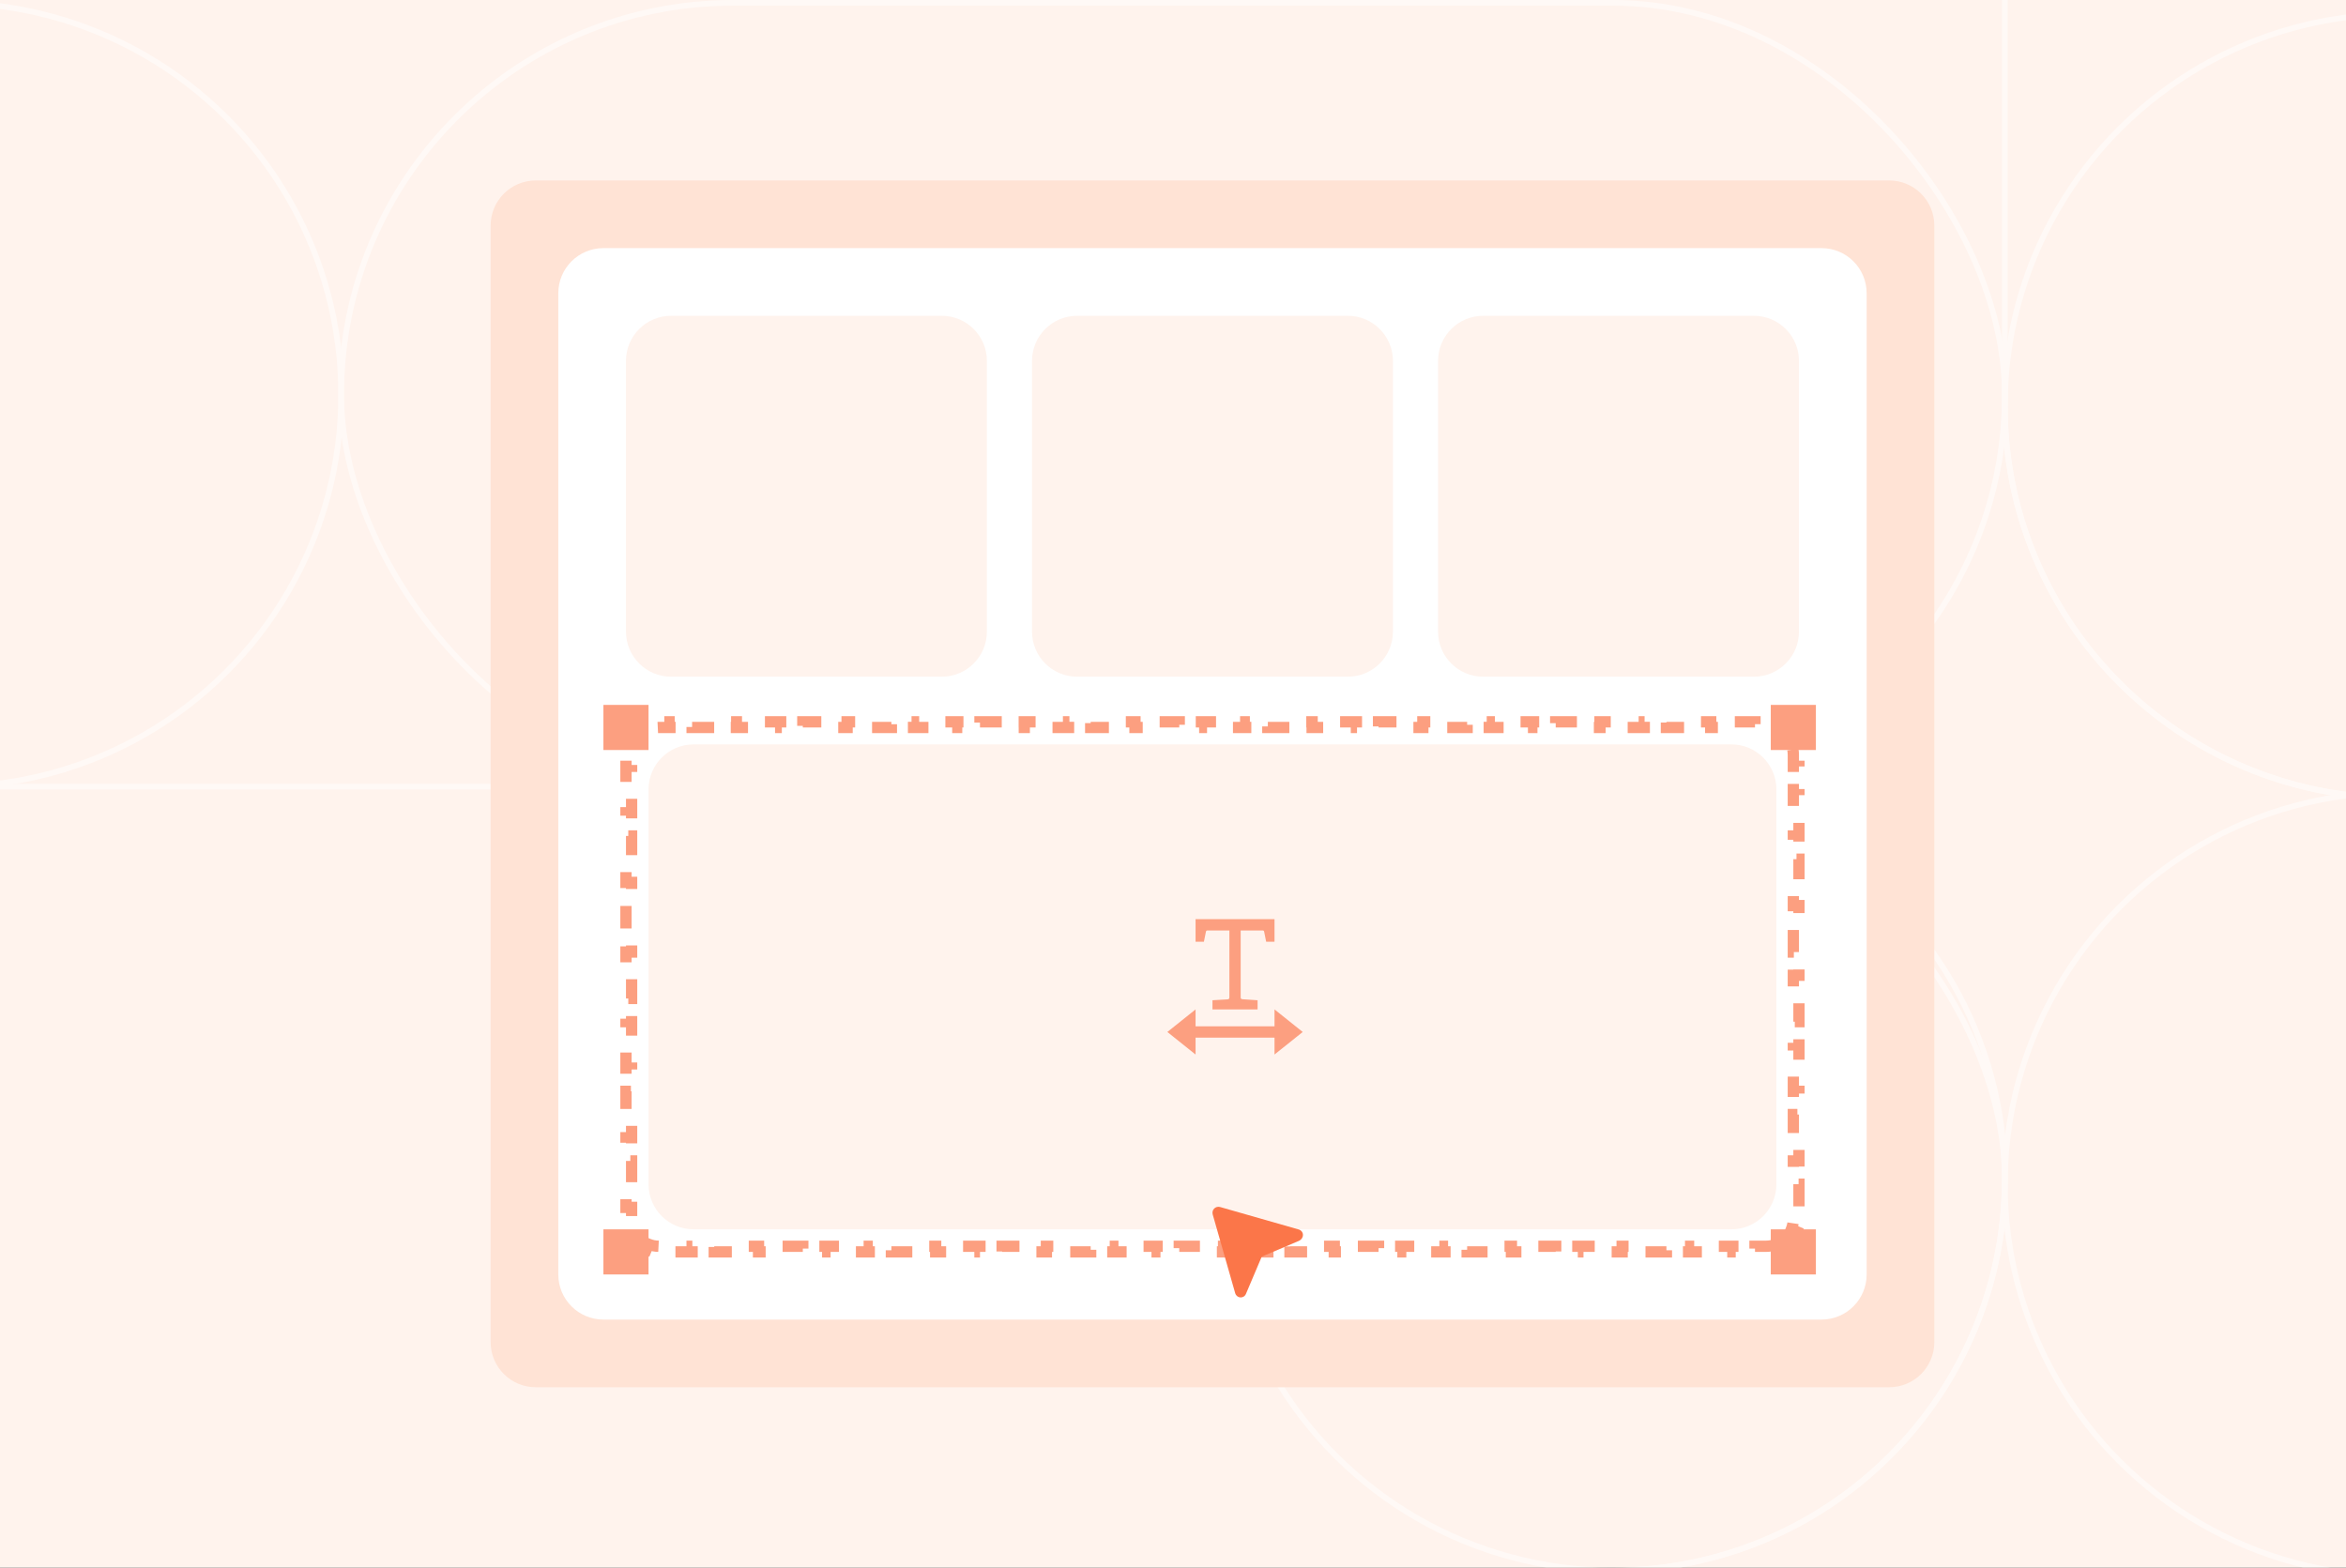
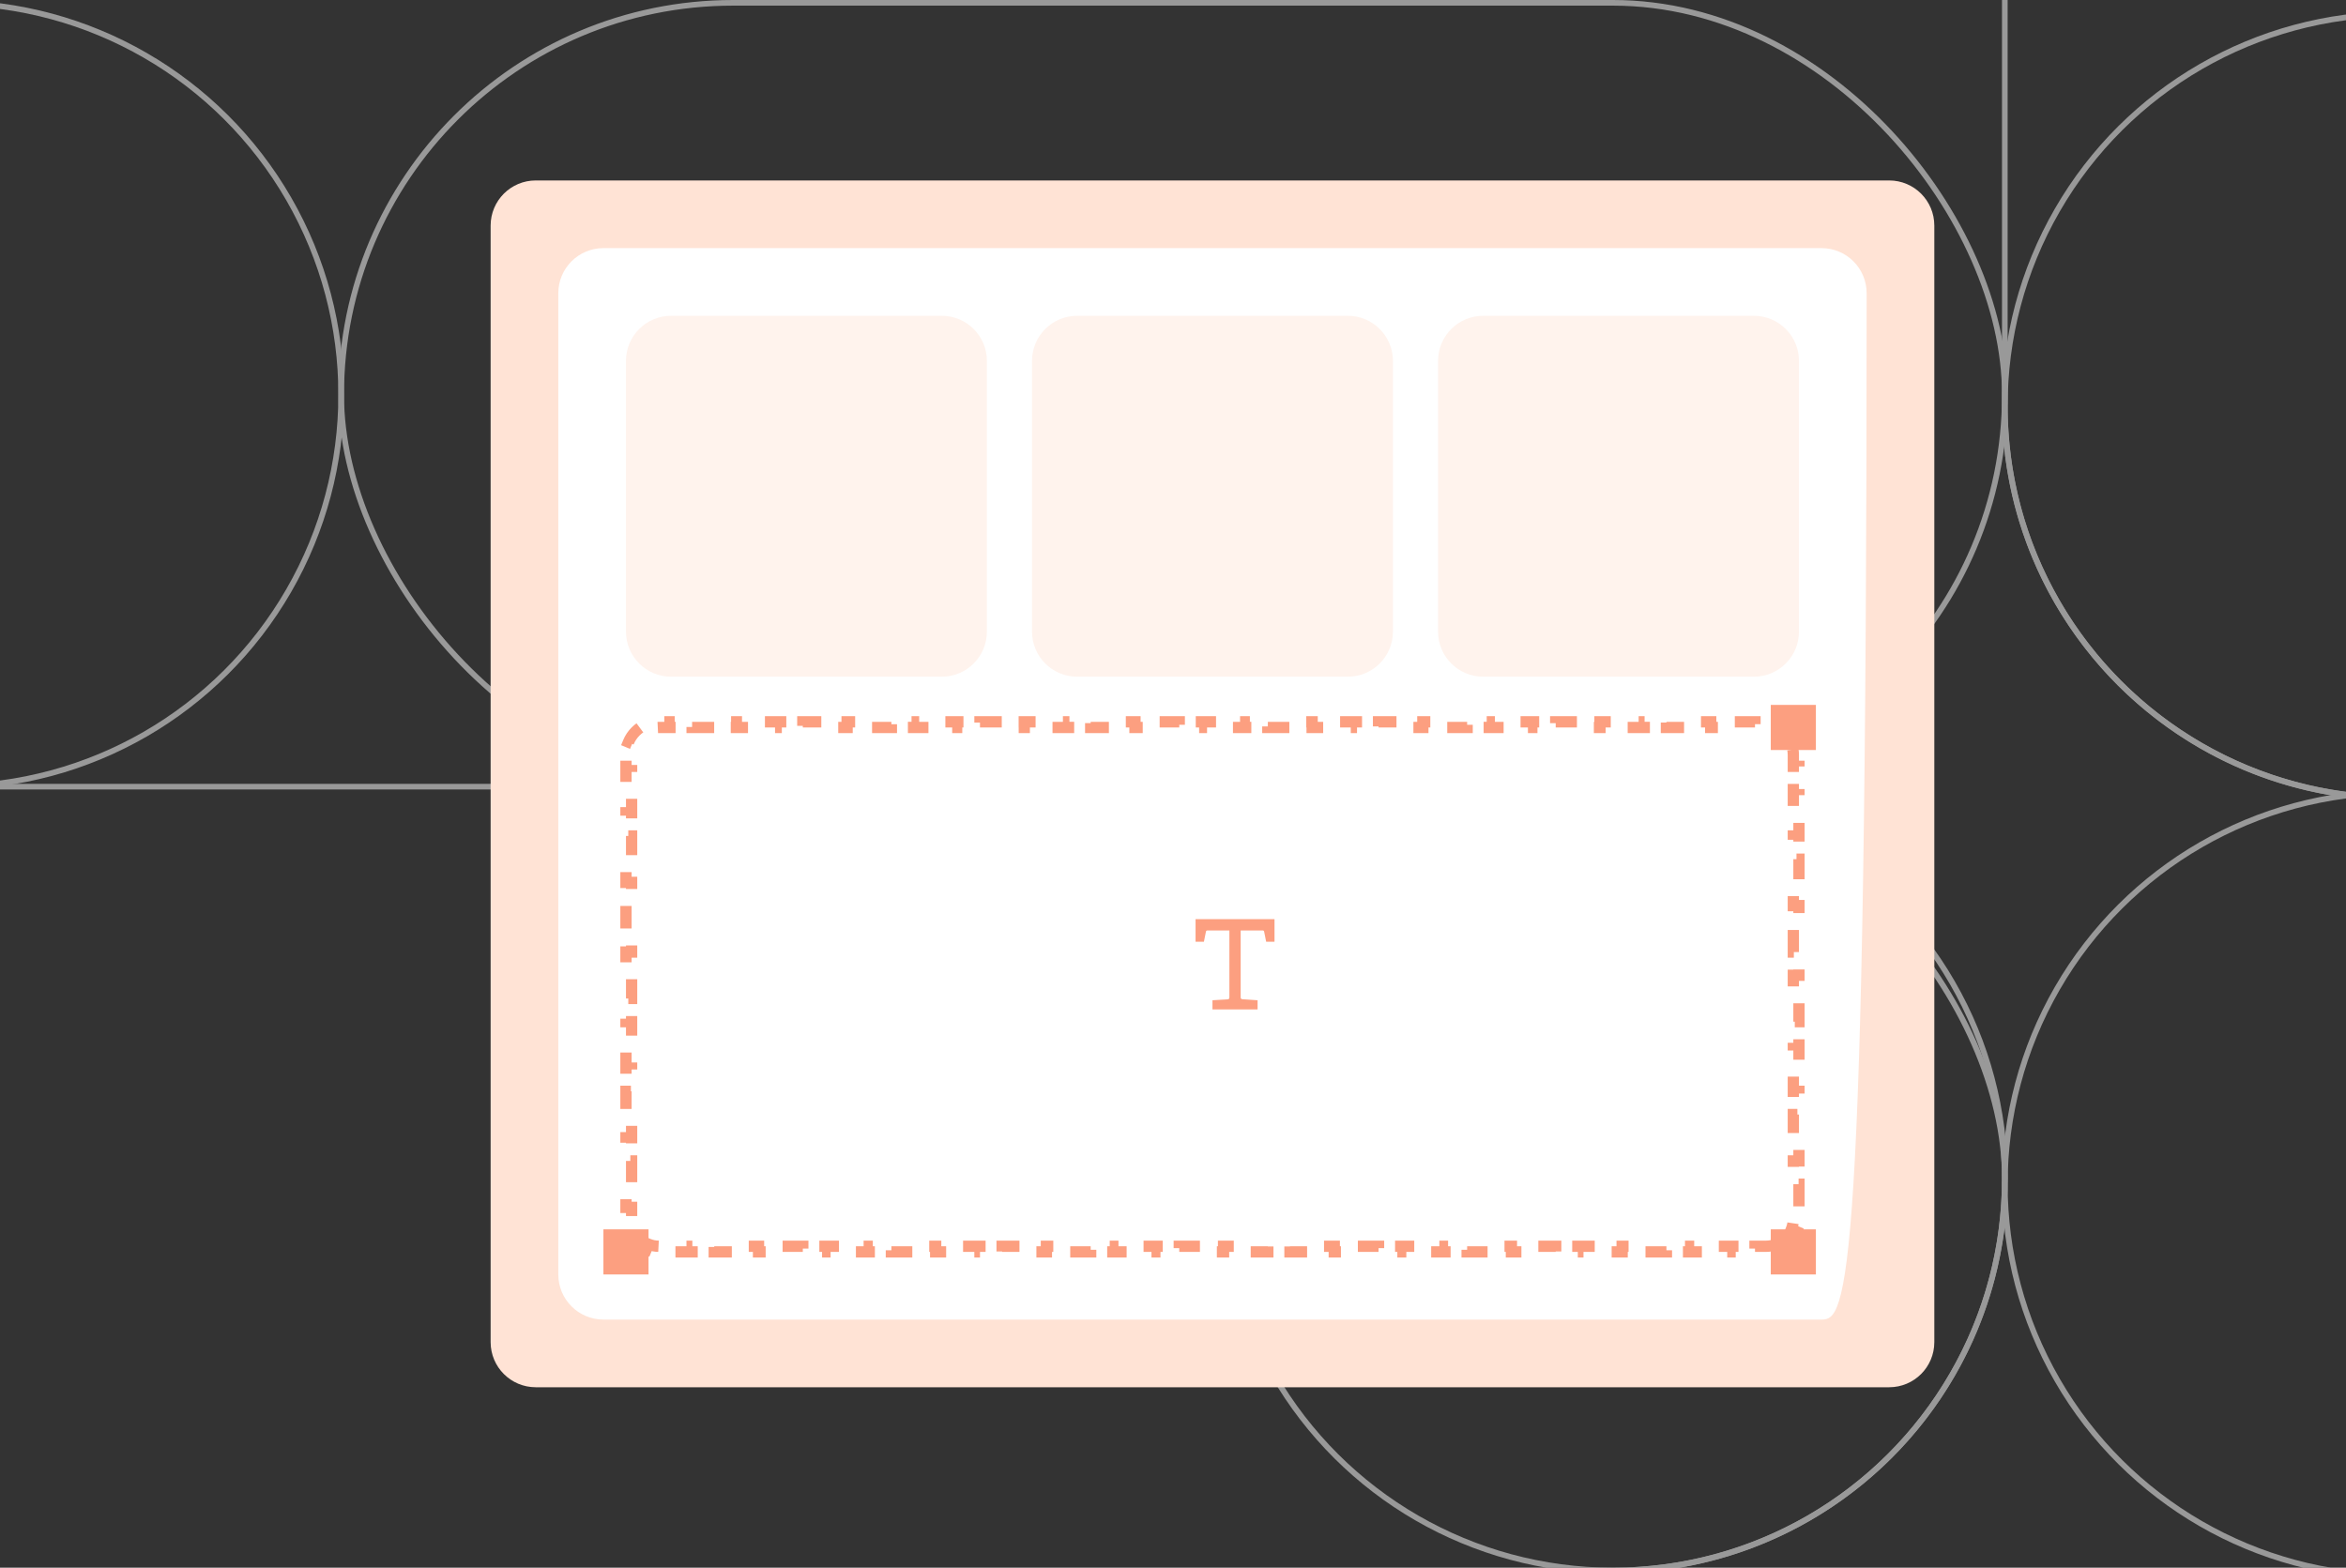
<svg xmlns="http://www.w3.org/2000/svg" width="416" height="278" viewBox="0 0 416 278" fill="none">
  <rect x="0" y="0" width="416" height="278" fill="#333333" stroke="none" />
  <g clip-path="url(#clip0_879_16775)">
-     <rect width="416" height="278" fill="#FFF3ED" />
    <g opacity="0.5">
      <circle cx="286" cy="209" r="69.5" transform="rotate(-90 286 209)" stroke="white" />
      <circle cx="425" cy="210" r="69.5" transform="rotate(-90 425 210)" stroke="white" />
      <circle cx="425" cy="72" r="69.5" transform="rotate(-90 425 72)" stroke="white" />
      <circle cx="-9" cy="70" r="69.5" transform="rotate(-90 -9 70)" stroke="white" />
      <rect x="60.5" y="0.5" width="295" height="139" rx="69.5" stroke="white" />
      <rect x="-86.5" y="139.5" width="442" height="139" rx="69.5" stroke="white" />
      <rect x="355.5" y="141.5" width="287" height="139" rx="69.5" transform="rotate(-90 355.5 141.5)" stroke="white" />
    </g>
    <path d="M87 40C87 35.582 90.582 32 95 32H335C339.418 32 343 35.582 343 40V238C343 242.418 339.418 246 335 246H95C90.582 246 87 242.418 87 238V40Z" fill="#FFE3D5" />
-     <path d="M99 52C99 47.582 102.582 44 107 44H323C327.418 44 331 47.582 331 52V226C331 230.418 327.418 234 323 234H107C102.582 234 99 230.418 99 226V52Z" fill="white" />
+     <path d="M99 52C99 47.582 102.582 44 107 44H323C327.418 44 331 47.582 331 52C331 230.418 327.418 234 323 234H107C102.582 234 99 230.418 99 226V52Z" fill="white" />
    <path d="M111 64C111 59.582 114.582 56 119 56H167C171.418 56 175 59.582 175 64V112C175 116.418 171.418 120 167 120H119C114.582 120 111 116.418 111 112V64Z" fill="#FFF3ED" />
    <path d="M183 64C183 59.582 186.582 56 191 56H239C243.418 56 247 59.582 247 64V112C247 116.418 243.418 120 239 120H191C186.582 120 183 116.418 183 112V64Z" fill="#FFF3ED" />
    <path d="M255 64C255 59.582 258.582 56 263 56H311C315.418 56 319 59.582 319 64V112C319 116.418 315.418 120 311 120H263C258.582 120 255 116.418 255 112V64Z" fill="#FFF3ED" />
    <path d="M114.602 221.557C113.175 220.966 112.034 219.825 111.443 218.398L112.367 218.015C112.131 217.447 112 216.822 112 216.165V214.106H111V209.99H112V205.874H111V201.757H112V197.641H111V193.524H112V189.408H111V185.291H112V181.175H111V177.058H112V172.942H111V168.825H112V164.709H111V160.592H112V156.476H111V152.359H112V148.243H111V144.126H112V140.01H111V135.894H112V133.835C112 133.178 112.131 132.553 112.367 131.985L111.443 131.602C112.034 130.175 113.175 129.034 114.602 128.443L114.985 129.367C115.553 129.131 116.178 129 116.835 129H118.799V128H122.725V129H126.652V128H130.578V129H134.505V128H138.431V129H142.358V128H146.285V129H150.211V128H154.138V129H158.064V128H161.991V129H165.918V128H169.844V129H173.771V128H177.697V129H181.624V128H185.551V129H189.477V128H193.404V129H197.33V128H201.257V129H205.183V128H209.11V129H213.037V128H216.963V129H220.89V128H224.816V129H228.743V128H232.67V129H236.596V128H240.523V129H244.449V128H248.376V129H252.303V128H256.229V129H260.156V128H264.082V129H268.009V128H271.936V129H275.862V128H279.789V129H283.715V128H287.642V129H291.568V128H295.495V129H299.422V128H303.348V129H307.275V128H311.201V129H313.165C313.822 129 314.447 129.131 315.015 129.367L315.398 128.443C316.825 129.034 317.966 130.175 318.557 131.602L317.633 131.985C317.869 132.553 318 133.178 318 133.835V135.894H319V140.01H318V144.126H319V148.243H318V152.359H319V156.476H318V160.592H319V164.709H318V168.825H319V172.942H318V177.058H319V181.175H318V185.291H319V189.408H318V193.524H319V197.641H318V201.757H319V205.874H318V209.99H319V214.106H318V216.165C318 216.822 317.869 217.447 317.633 218.015L318.557 218.398C317.966 219.825 316.825 220.966 315.398 221.557L315.015 220.633C314.447 220.869 313.822 221 313.165 221H311.201V222H307.275V221H303.348V222H299.422V221H295.495V222H291.569V221H287.642V222H283.715V221H279.789V222H275.862V221H271.936V222H268.009V221H264.082V222H260.156V221H256.229V222H252.303V221H248.376V222H244.449V221H240.523V222H236.596V221H232.67V222H228.743V221H224.817V222H220.89V221H216.963V222H213.037V221H209.11V222H205.184V221H201.257V222H197.33V221H193.404V222H189.477V221H185.551V222H181.624V221H177.697V222H173.771V221H169.844V222H165.918V221H161.991V222H158.064V221H154.138V222H150.211V221H146.285V222H142.358V221H138.432V222H134.505V221H130.578V222H126.652V221H122.725V222H118.799V221H116.835C116.178 221 115.553 220.869 114.985 220.633L114.602 221.557Z" fill="white" stroke="#FC9F80" stroke-width="2" stroke-dasharray="4 4" />
-     <path d="M115 140C115 135.582 118.582 132 123 132H307C311.418 132 315 135.582 315 140V210C315 214.418 311.418 218 307 218H123C118.582 218 115 214.418 115 210V140Z" fill="#FFF3ED" />
    <g clip-path="url(#clip1_879_16775)">
-       <path d="M231 183L226 179V182H212V179L207 183L212 187V184H226V187L231 183Z" fill="#FC9F80" />
      <path d="M215 179V177.375L217.629 177.22C217.939 177.197 218 177.109 218 176.778V165H214.188C213.945 165 213.878 165.022 213.834 165.243L213.481 167H212V163H226V167H224.519L224.166 165.243C224.122 165.022 224.055 165 223.812 165H220V176.778C220 177.088 220.038 177.176 220.37 177.197L223 177.375V179H215Z" fill="#FC9F80" />
    </g>
    <rect x="314" y="125" width="8" height="8" fill="#FC9F80" />
    <rect x="314" y="218" width="8" height="8" fill="#FC9F80" />
    <rect x="107" y="218" width="8" height="8" fill="#FC9F80" />
-     <rect x="107" y="125" width="8" height="8" fill="#FC9F80" />
-     <path d="M230.335 218.038L216.335 214.035C215.535 213.834 214.835 214.535 215.035 215.336L219.035 229.346C219.335 230.247 220.535 230.347 220.935 229.446L223.735 222.841L230.335 220.039C231.335 219.539 231.235 218.338 230.335 218.038Z" fill="#FB7649" />
  </g>
  <defs>
    <clipPath id="clip0_879_16775">
      <rect width="416" height="278" fill="white" />
    </clipPath>
    <clipPath id="clip1_879_16775">
      <rect width="24" height="24" fill="white" transform="translate(207 163)" />
    </clipPath>
  </defs>
</svg>